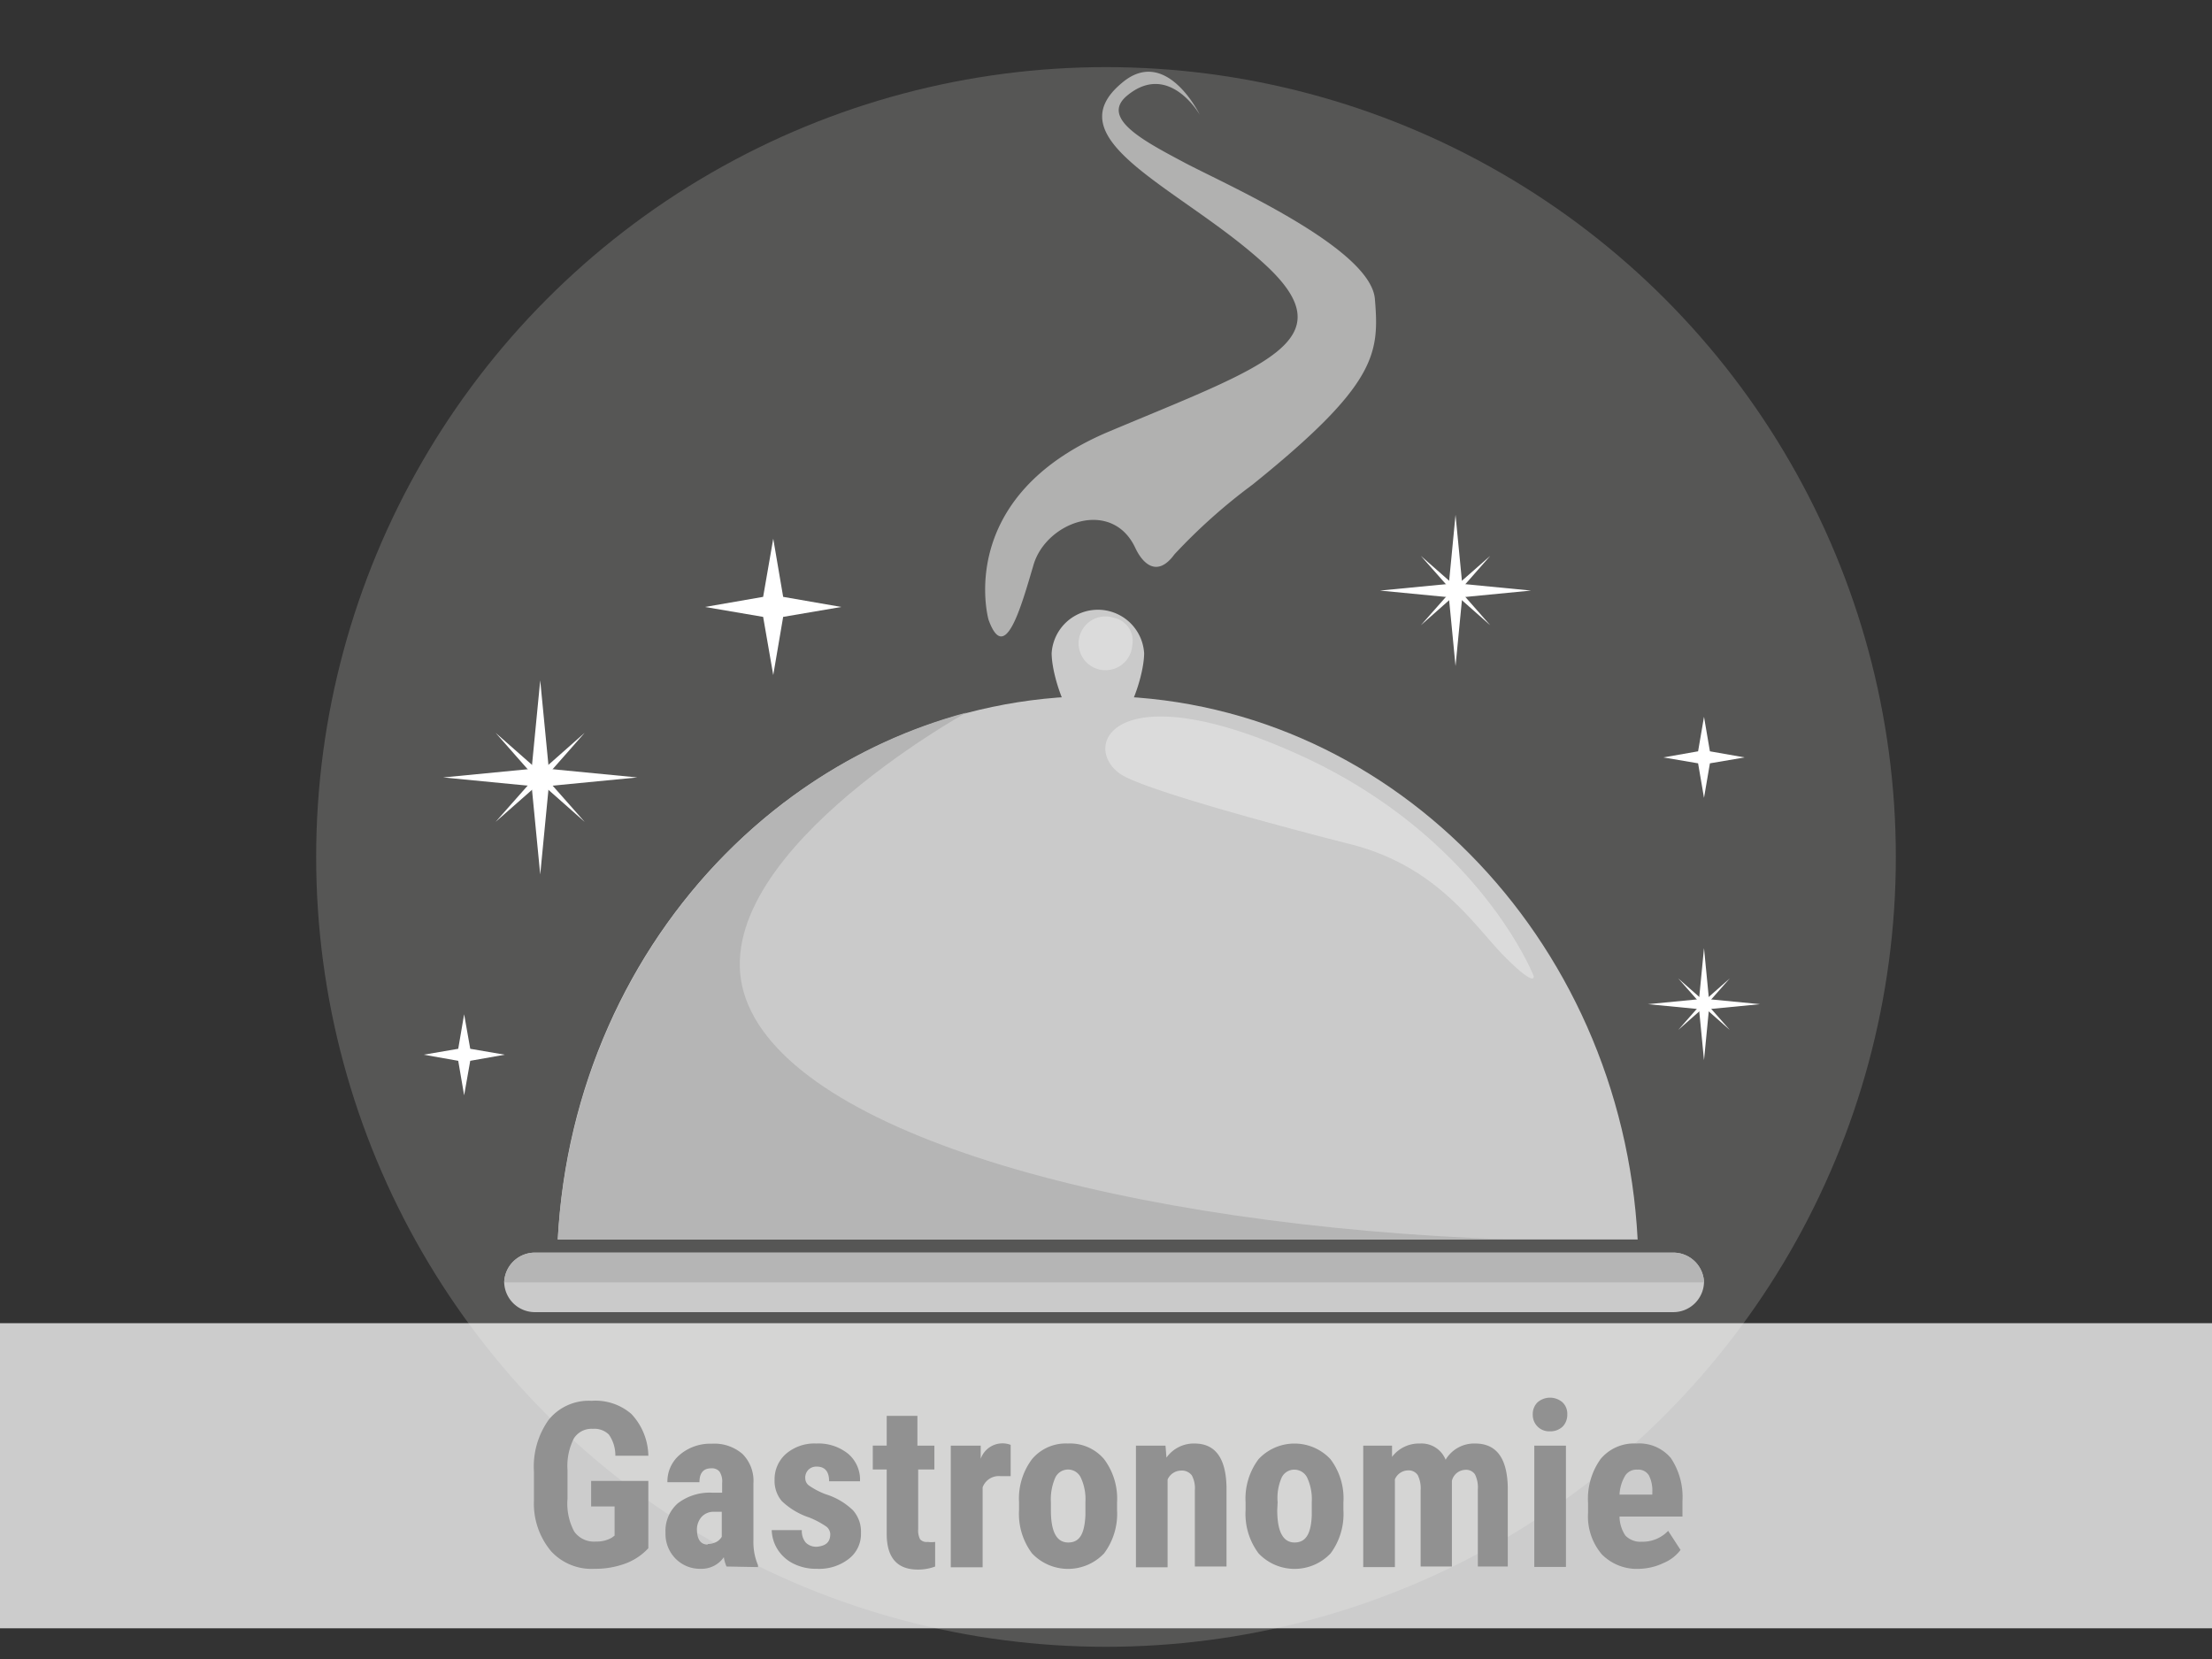
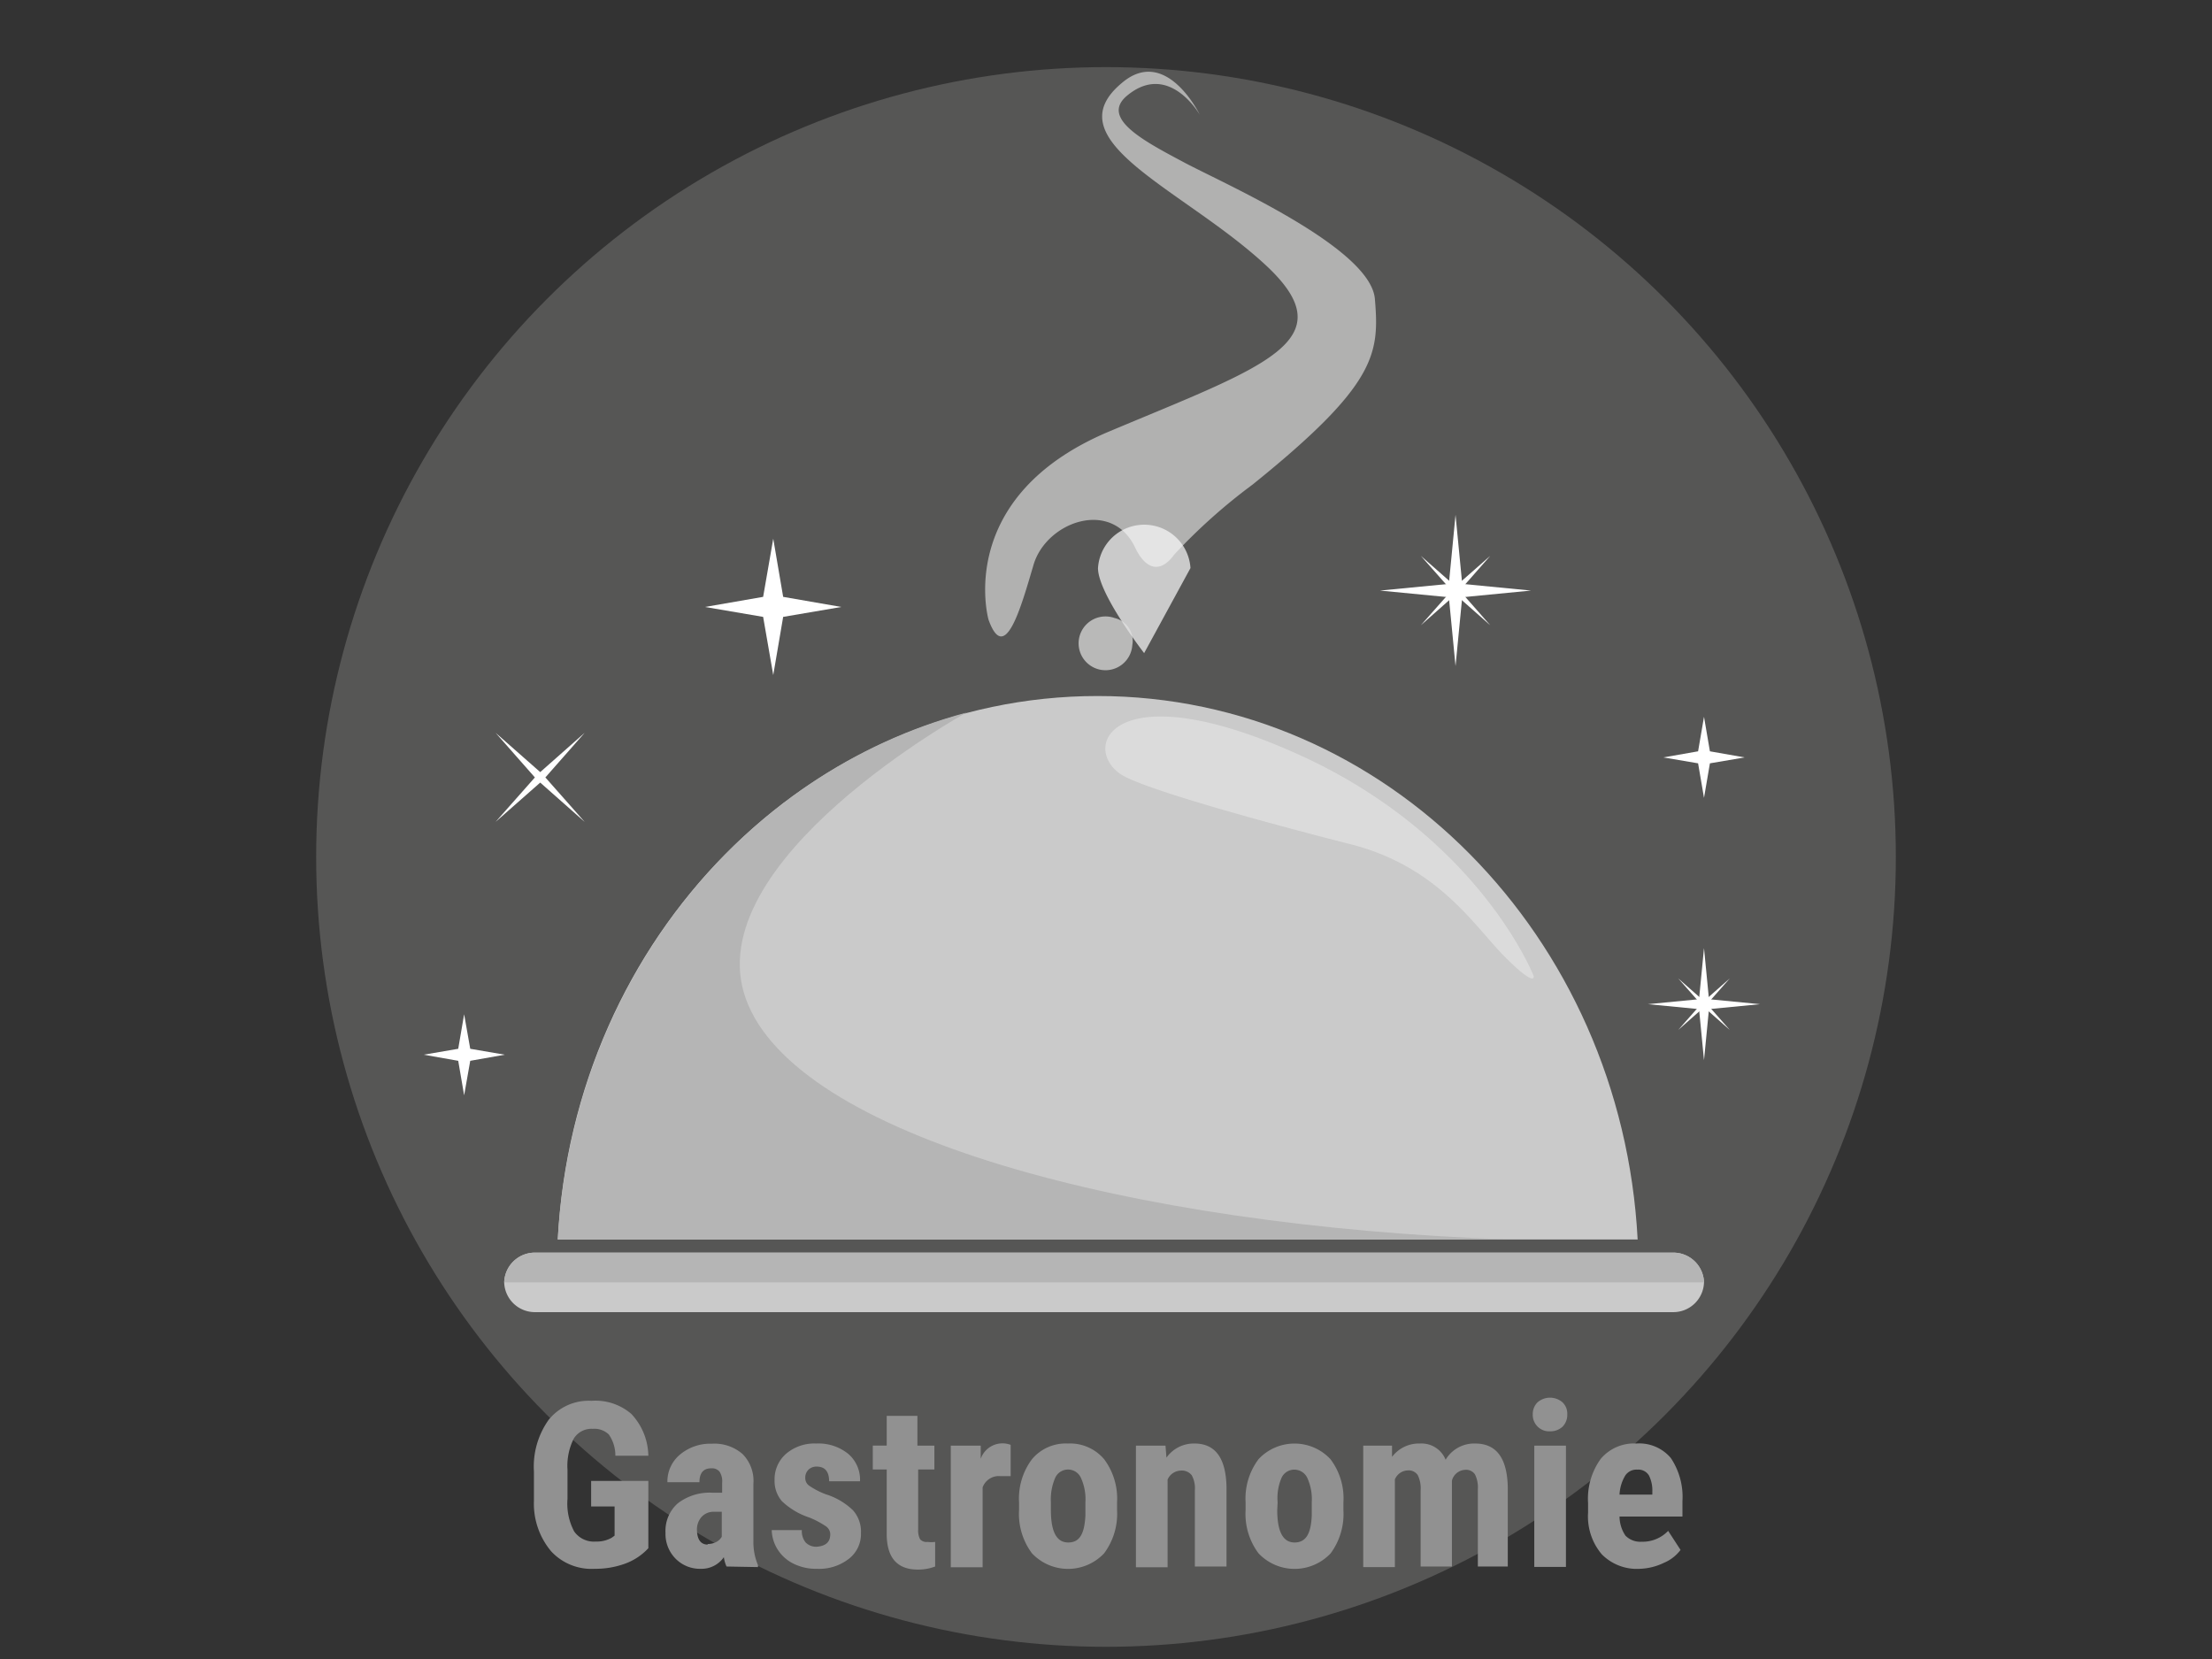
<svg xmlns="http://www.w3.org/2000/svg" viewBox="0 0 116 87">
  <rect x="0" y="0" width="116" height="87" fill="#333333" stroke="none" />
  <g data-name="Ebene 1">
    <circle cx="58" cy="44.94" r="41.42" fill="#aeacaa" opacity=".29" />
-     <path fill="#fff" opacity=".75" d="M0 69.39h116v16H0z" />
    <g fill="#919191">
      <path d="M34 81.19a3.11 3.11 0 0 1-1.22.81 4.54 4.54 0 0 1-1.59.27 2.88 2.88 0 0 1-2.28-.91 3.88 3.88 0 0 1-.91-2.65v-1.54a4.23 4.23 0 0 1 .77-2.71 2.7 2.7 0 0 1 2.25-1 2.88 2.88 0 0 1 2.09.69 3.28 3.28 0 0 1 .89 2.19h-1.73a1.91 1.91 0 0 0-.34-1.11 1.08 1.08 0 0 0-.84-.3 1.09 1.09 0 0 0-1 .51 3.18 3.18 0 0 0-.33 1.63v1.54a3.1 3.1 0 0 0 .35 1.7 1.26 1.26 0 0 0 1.14.53 1.57 1.57 0 0 0 .83-.2l.15-.11V79H31v-1.34h3ZM38.1 82.15a1.74 1.74 0 0 1-.14-.49 1.42 1.42 0 0 1-1.21.61 1.79 1.79 0 0 1-1.32-.53 1.84 1.84 0 0 1-.53-1.36 1.92 1.92 0 0 1 .64-1.54 2.74 2.74 0 0 1 1.83-.56h.5v-.51a.93.93 0 0 0-.14-.6.52.52 0 0 0-.43-.17c-.41 0-.62.24-.62.73H35a1.83 1.83 0 0 1 .66-1.45 2.47 2.47 0 0 1 1.67-.57 2.25 2.25 0 0 1 1.61.54 2 2 0 0 1 .57 1.55v3a3.1 3.1 0 0 0 .24 1.28v.1Zm-1-1.18a1 1 0 0 0 .47-.11.73.73 0 0 0 .28-.27v-1.31h-.39a.85.85 0 0 0-.67.27 1 1 0 0 0-.24.72c.02.47.2.73.57.73ZM43.54 80.45a.53.53 0 0 0-.2-.39 4.61 4.61 0 0 0-.9-.48 3.81 3.81 0 0 1-1.44-.86 1.63 1.63 0 0 1-.38-1.11 1.77 1.77 0 0 1 .6-1.37 2.29 2.29 0 0 1 1.59-.54 2.48 2.48 0 0 1 1.67.54 1.78 1.78 0 0 1 .62 1.44h-1.62c0-.51-.22-.77-.65-.77a.59.59 0 0 0-.43.16.58.58 0 0 0-.17.46.47.47 0 0 0 .19.37 4 4 0 0 0 .88.46 3.58 3.58 0 0 1 1.43.84 1.68 1.68 0 0 1 .42 1.19 1.64 1.64 0 0 1-.64 1.36 2.53 2.53 0 0 1-1.67.52 2.65 2.65 0 0 1-1.23-.27 2.06 2.06 0 0 1-.84-.76 2 2 0 0 1-.3-1h1.58a.94.94 0 0 0 .2.65.77.77 0 0 0 .62.22c.45-.05.67-.25.67-.66ZM48.11 74.25v1.56H49v1.25h-.85v3.15a1 1 0 0 0 .1.51.45.45 0 0 0 .4.14 1.41 1.41 0 0 0 .39 0v1.29a2.49 2.49 0 0 1-.91.16c-1.07 0-1.62-.61-1.63-1.84v-3.41h-.73v-1.25h.73v-1.56ZM53 77.41h-.55a.9.9 0 0 0-.92.59v4.19h-1.67v-6.38h1.57v.69a1.21 1.21 0 0 1 1.57-.73ZM53.44 78.78a3.44 3.44 0 0 1 .68-2.26A2.31 2.31 0 0 1 56 75.7a2.34 2.34 0 0 1 1.9.82 3.45 3.45 0 0 1 .68 2.27v.4a3.47 3.47 0 0 1-.68 2.27 2.6 2.6 0 0 1-3.78 0 3.45 3.45 0 0 1-.68-2.27Zm1.67.41c0 1.14.3 1.7.91 1.7s.85-.47.9-1.41v-.7a2.68 2.68 0 0 0-.24-1.29.74.74 0 0 0-1.34 0 2.83 2.83 0 0 0-.23 1.29ZM61.12 75.81l.05.63a1.76 1.76 0 0 1 1.47-.74c1.09 0 1.65.76 1.68 2.29v4.16h-1.66v-4a1.42 1.42 0 0 0-.16-.78.65.65 0 0 0-.57-.25.78.78 0 0 0-.7.47v4.6h-1.66v-6.38ZM65.32 78.78a3.44 3.44 0 0 1 .68-2.26 2.58 2.58 0 0 1 3.77 0 3.4 3.4 0 0 1 .68 2.27v.4a3.47 3.47 0 0 1-.67 2.27 2.6 2.6 0 0 1-3.78 0 3.45 3.45 0 0 1-.68-2.27Zm1.66.41c0 1.14.31 1.7.91 1.7s.86-.47.9-1.41v-.7a2.68 2.68 0 0 0-.24-1.29.75.75 0 0 0-.68-.42.73.73 0 0 0-.66.42 2.68 2.68 0 0 0-.21 1.29ZM73 75.81v.59a1.77 1.77 0 0 1 1.47-.7 1.36 1.36 0 0 1 1.34.85 1.74 1.74 0 0 1 1.55-.85c1.11 0 1.68.76 1.71 2.3v4.15H77.5V78.1a1.53 1.53 0 0 0-.15-.78.56.56 0 0 0-.52-.24.75.75 0 0 0-.69.57v4.5H74.5v-4a1.55 1.55 0 0 0-.15-.79.57.57 0 0 0-.52-.25.76.76 0 0 0-.68.47v4.6h-1.66v-6.37ZM80.38 74.17a.86.86 0 0 1 .25-.63 1 1 0 0 1 1.31 0 .82.82 0 0 1 .25.63.89.89 0 0 1-.24.64.93.93 0 0 1-.66.25.86.86 0 0 1-.91-.89Zm1.74 8h-1.66v-6.36h1.66ZM86 82.27a2.58 2.58 0 0 1-2-.76 3.07 3.07 0 0 1-.72-2.18v-.51a3.57 3.57 0 0 1 .66-2.31 2.28 2.28 0 0 1 1.88-.81 2.16 2.16 0 0 1 1.8.76 3.67 3.67 0 0 1 .61 2.26v.81h-3.3a1.83 1.83 0 0 0 .31 1 1.09 1.09 0 0 0 .85.32 1.85 1.85 0 0 0 1.39-.57l.65 1a2.12 2.12 0 0 1-.88.68 3.12 3.12 0 0 1-1.25.31Zm-1-3.89h1.65v-.15a1.75 1.75 0 0 0-.18-.86.65.65 0 0 0-.61-.3.7.7 0 0 0-.63.31 2.13 2.13 0 0 0-.3 1Z" />
    </g>
    <path d="M89.36 67.25a1.61 1.61 0 0 1-1.65 1.56H28.09a1.61 1.61 0 0 1-1.65-1.56 1.61 1.61 0 0 1 1.65-1.56h59.62a1.61 1.61 0 0 1 1.65 1.56Z" fill="#cacaca" />
    <path d="M87.71 65.69H28.09a1.61 1.61 0 0 0-1.65 1.56h62.92a1.61 1.61 0 0 0-1.65-1.56Z" fill="#b5b5b5" />
    <path d="M85.88 65c-.83-15.89-13.19-28.5-28.32-28.5S30.08 49.1 29.25 65Z" fill="#cacaca" />
-     <path d="M60 34.25c0 1.34-1.09 4.46-2.43 4.46s-2.42-3.12-2.42-4.46a2.43 2.43 0 0 1 4.85 0Z" fill="#cacaca" />
+     <path d="M60 34.25s-2.42-3.12-2.42-4.46a2.43 2.43 0 0 1 4.85 0Z" fill="#cacaca" />
    <path d="M39.11 52.37c-2.58-7.19 11.56-15 11.57-15C38.84 40.53 30 51.59 29.25 65h49.88c-19.94-.69-37.45-5.44-40.02-12.63Z" fill="#b5b5b5" />
    <path d="M70.66 44.23s-10.61-2.68-11.95-3.67c-2.06-1.52-.13-5.29 9.37-1s12.35 11.63 12.35 11.63.13.63-1.5-1-3.52-4.81-8.27-5.96ZM59.38 33.83a1.41 1.41 0 1 1-.93-1.42 1.23 1.23 0 0 1 .93 1.42Z" fill="#e3e3e3" opacity=".7" />
    <path d="M51.84 32.5s-1.84-6.44 6.32-9.87 12.51-4.76 8.19-8.75-11.15-6.49-7.53-9.52c2.33-2 4.1 1.66 4.1 1.66s-1.62-2.83-3.82-1c-1.42 1.19.94 2.4 3 3.5s9.76 4.46 10 7.15c.24 2.87.12 4.48-6.41 9.74a29.88 29.88 0 0 0-4.1 3.66c-.89 1.22-1.65.52-2.05-.33-1.22-2.62-4.67-1.39-5.34.88s-1.5 5.26-2.36 2.88Z" fill="#f9f9f9" opacity=".56" />
    <path fill="#fff" d="m41.07 31.3 3.05.53-3.05.52-.52 3.05-.53-3.05-3.05-.52 3.05-.53.53-3.05.52 3.05z" />
    <g fill="#fff">
      <path d="m76.68 30.62 3.61.35-3.61.35-.35 3.61-.35-3.61-3.61-.35 3.61-.35.35-3.62.35 3.62z" />
      <path d="m76.33 30.75 1.82-1.6-1.6 1.82 1.6 1.82-1.82-1.61-1.82 1.61 1.61-1.82-1.61-1.82 1.82 1.6z" />
    </g>
    <g fill="#fff">
-       <path d="m28.78 40.32 4.64.45-4.64.45-.45 4.64-.45-4.64-4.64-.45 4.64-.45.45-4.64.45 4.64z" />
      <path d="m28.33 40.49 2.33-2.06-2.06 2.34 2.06 2.33-2.33-2.06-2.34 2.06 2.06-2.33-2.06-2.34 2.34 2.06z" />
    </g>
    <path fill="#fff" d="m89.67 39.4 1.82.32-1.82.31-.31 1.81-.31-1.81-1.82-.31 1.82-.32.31-1.81.31 1.81z" />
    <g fill="#fff">
      <path d="m89.62 52.4 2.68.26-2.68.26-.26 2.68-.26-2.68-2.68-.26 2.68-.26.26-2.68.26 2.68z" />
      <path d="m89.36 52.5 1.35-1.19-1.19 1.35 1.19 1.35-1.35-1.19-1.35 1.19 1.19-1.35-1.19-1.35 1.35 1.19z" />
    </g>
    <path fill="#fff" d="m24.66 55 1.81.31-1.81.32-.32 1.81-.31-1.81-1.81-.32 1.81-.31.31-1.81.32 1.81z" />
  </g>
</svg>